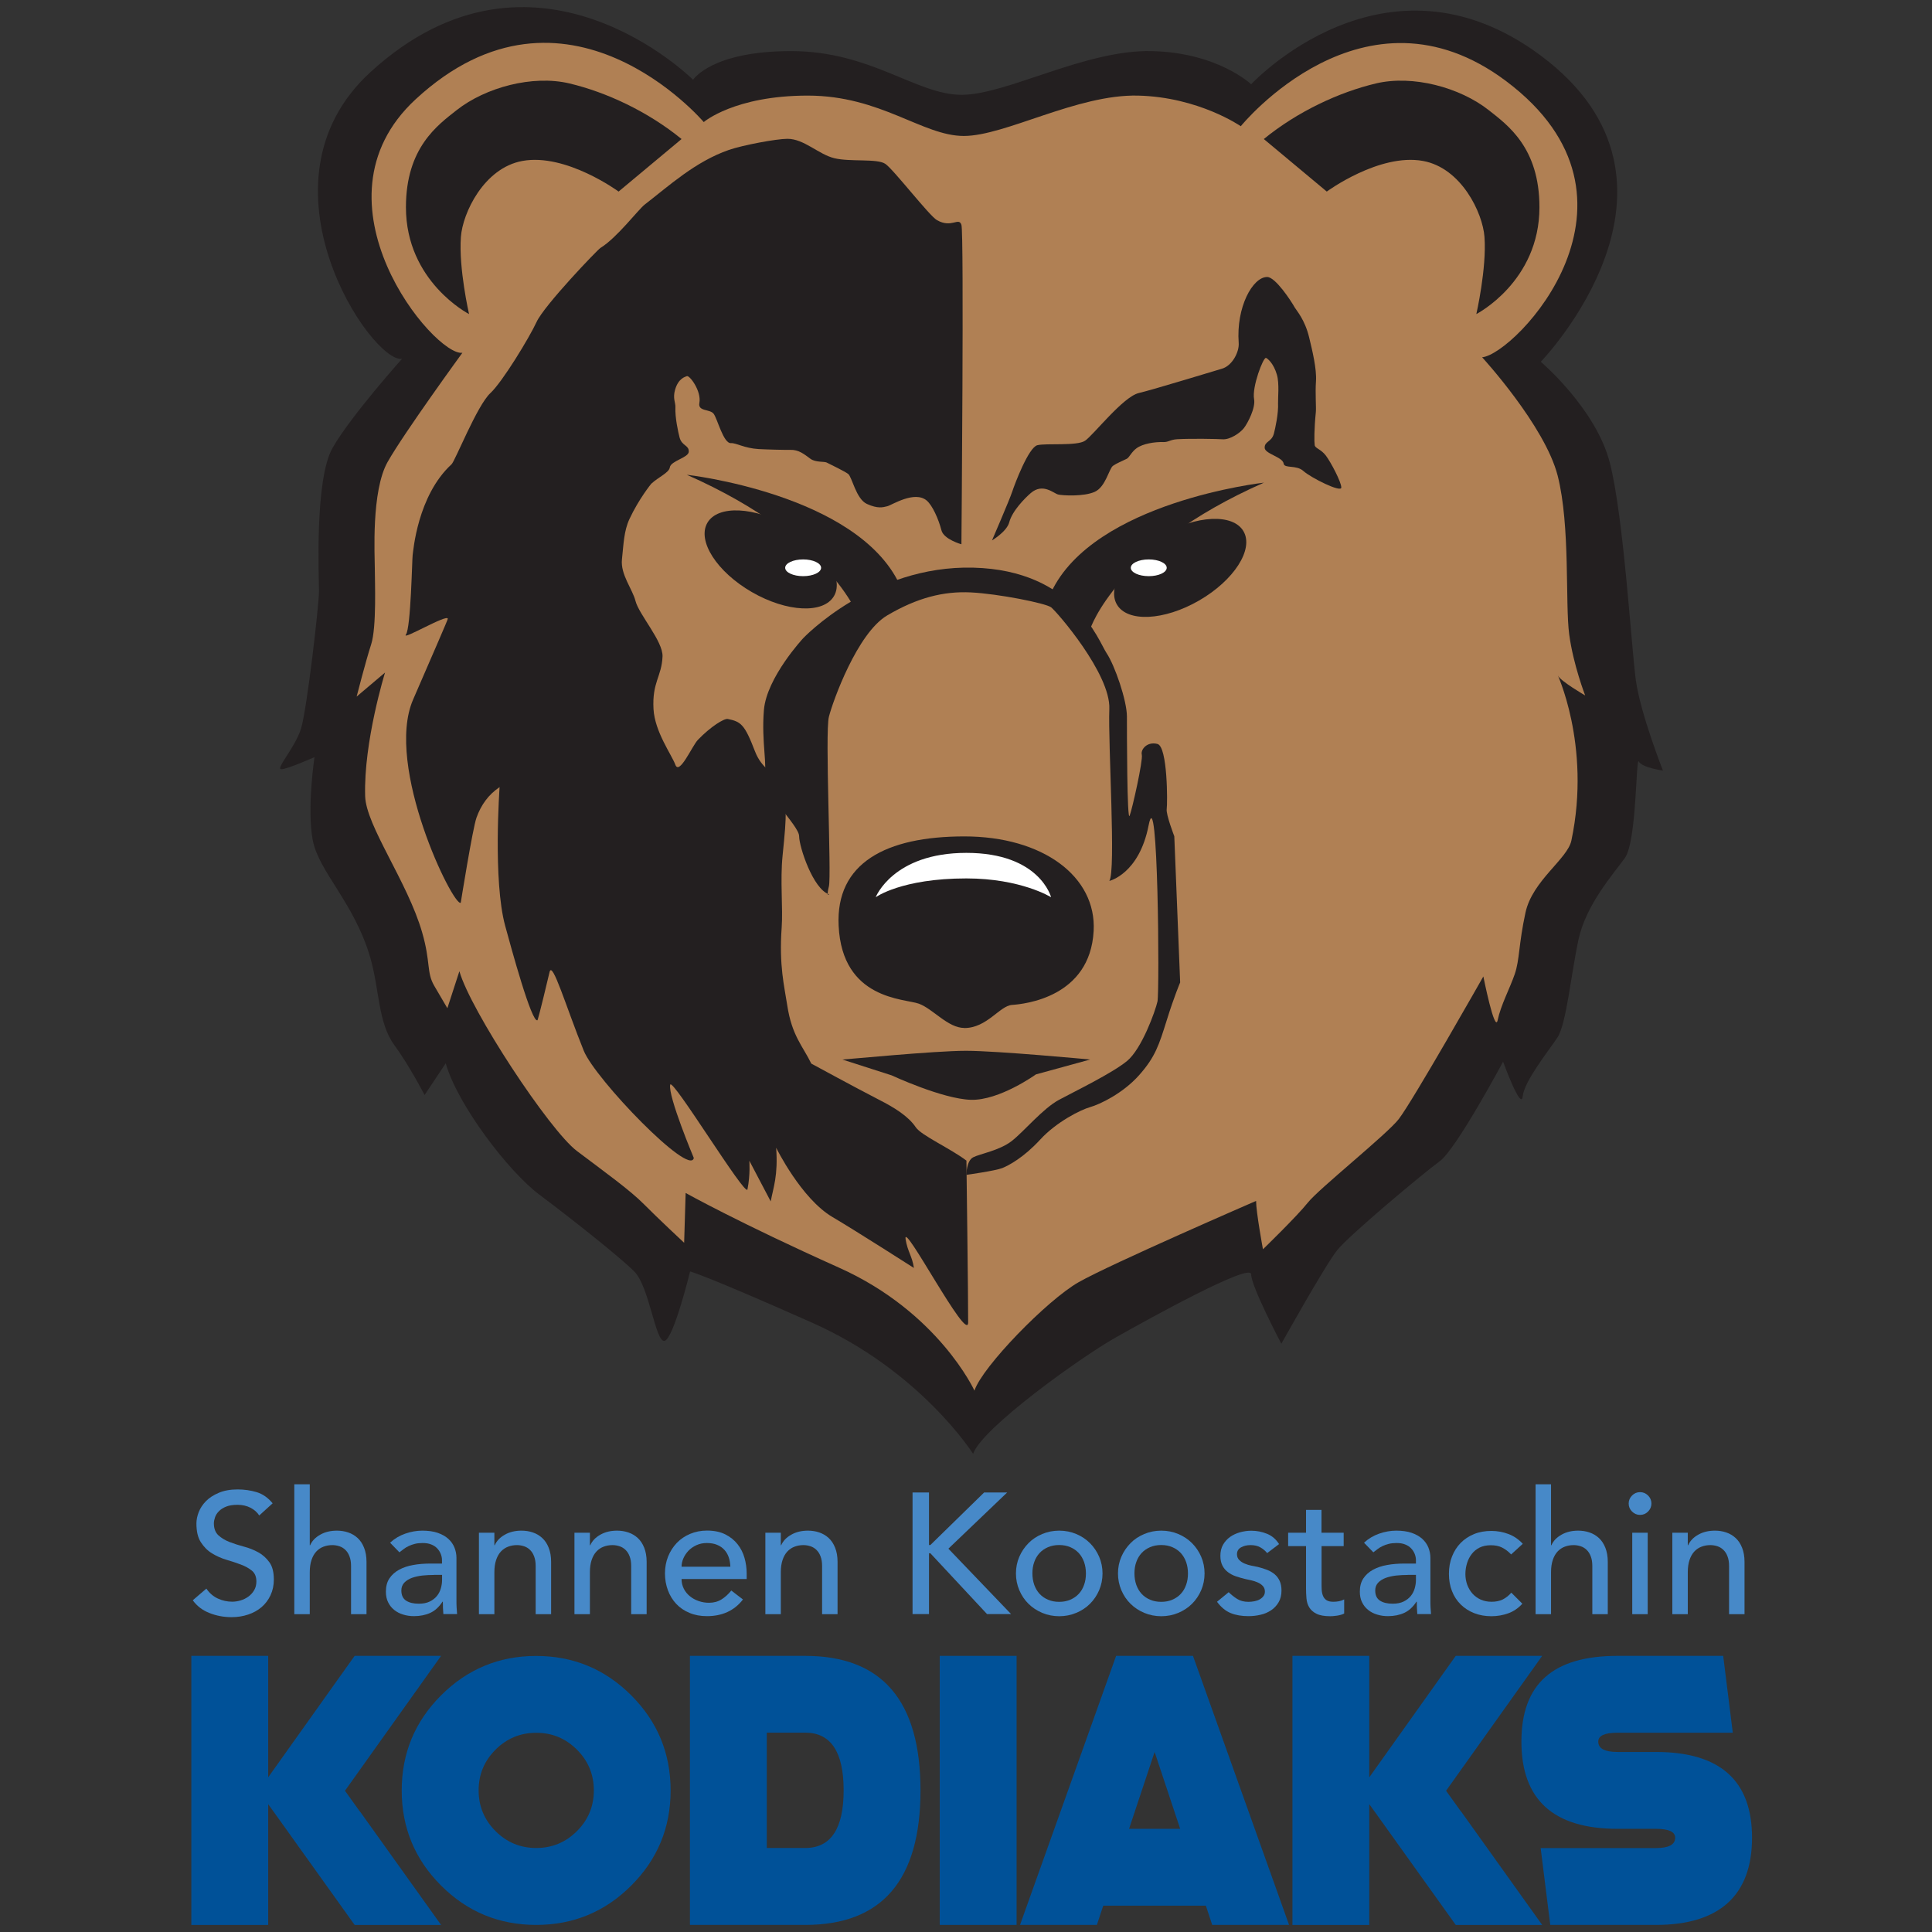
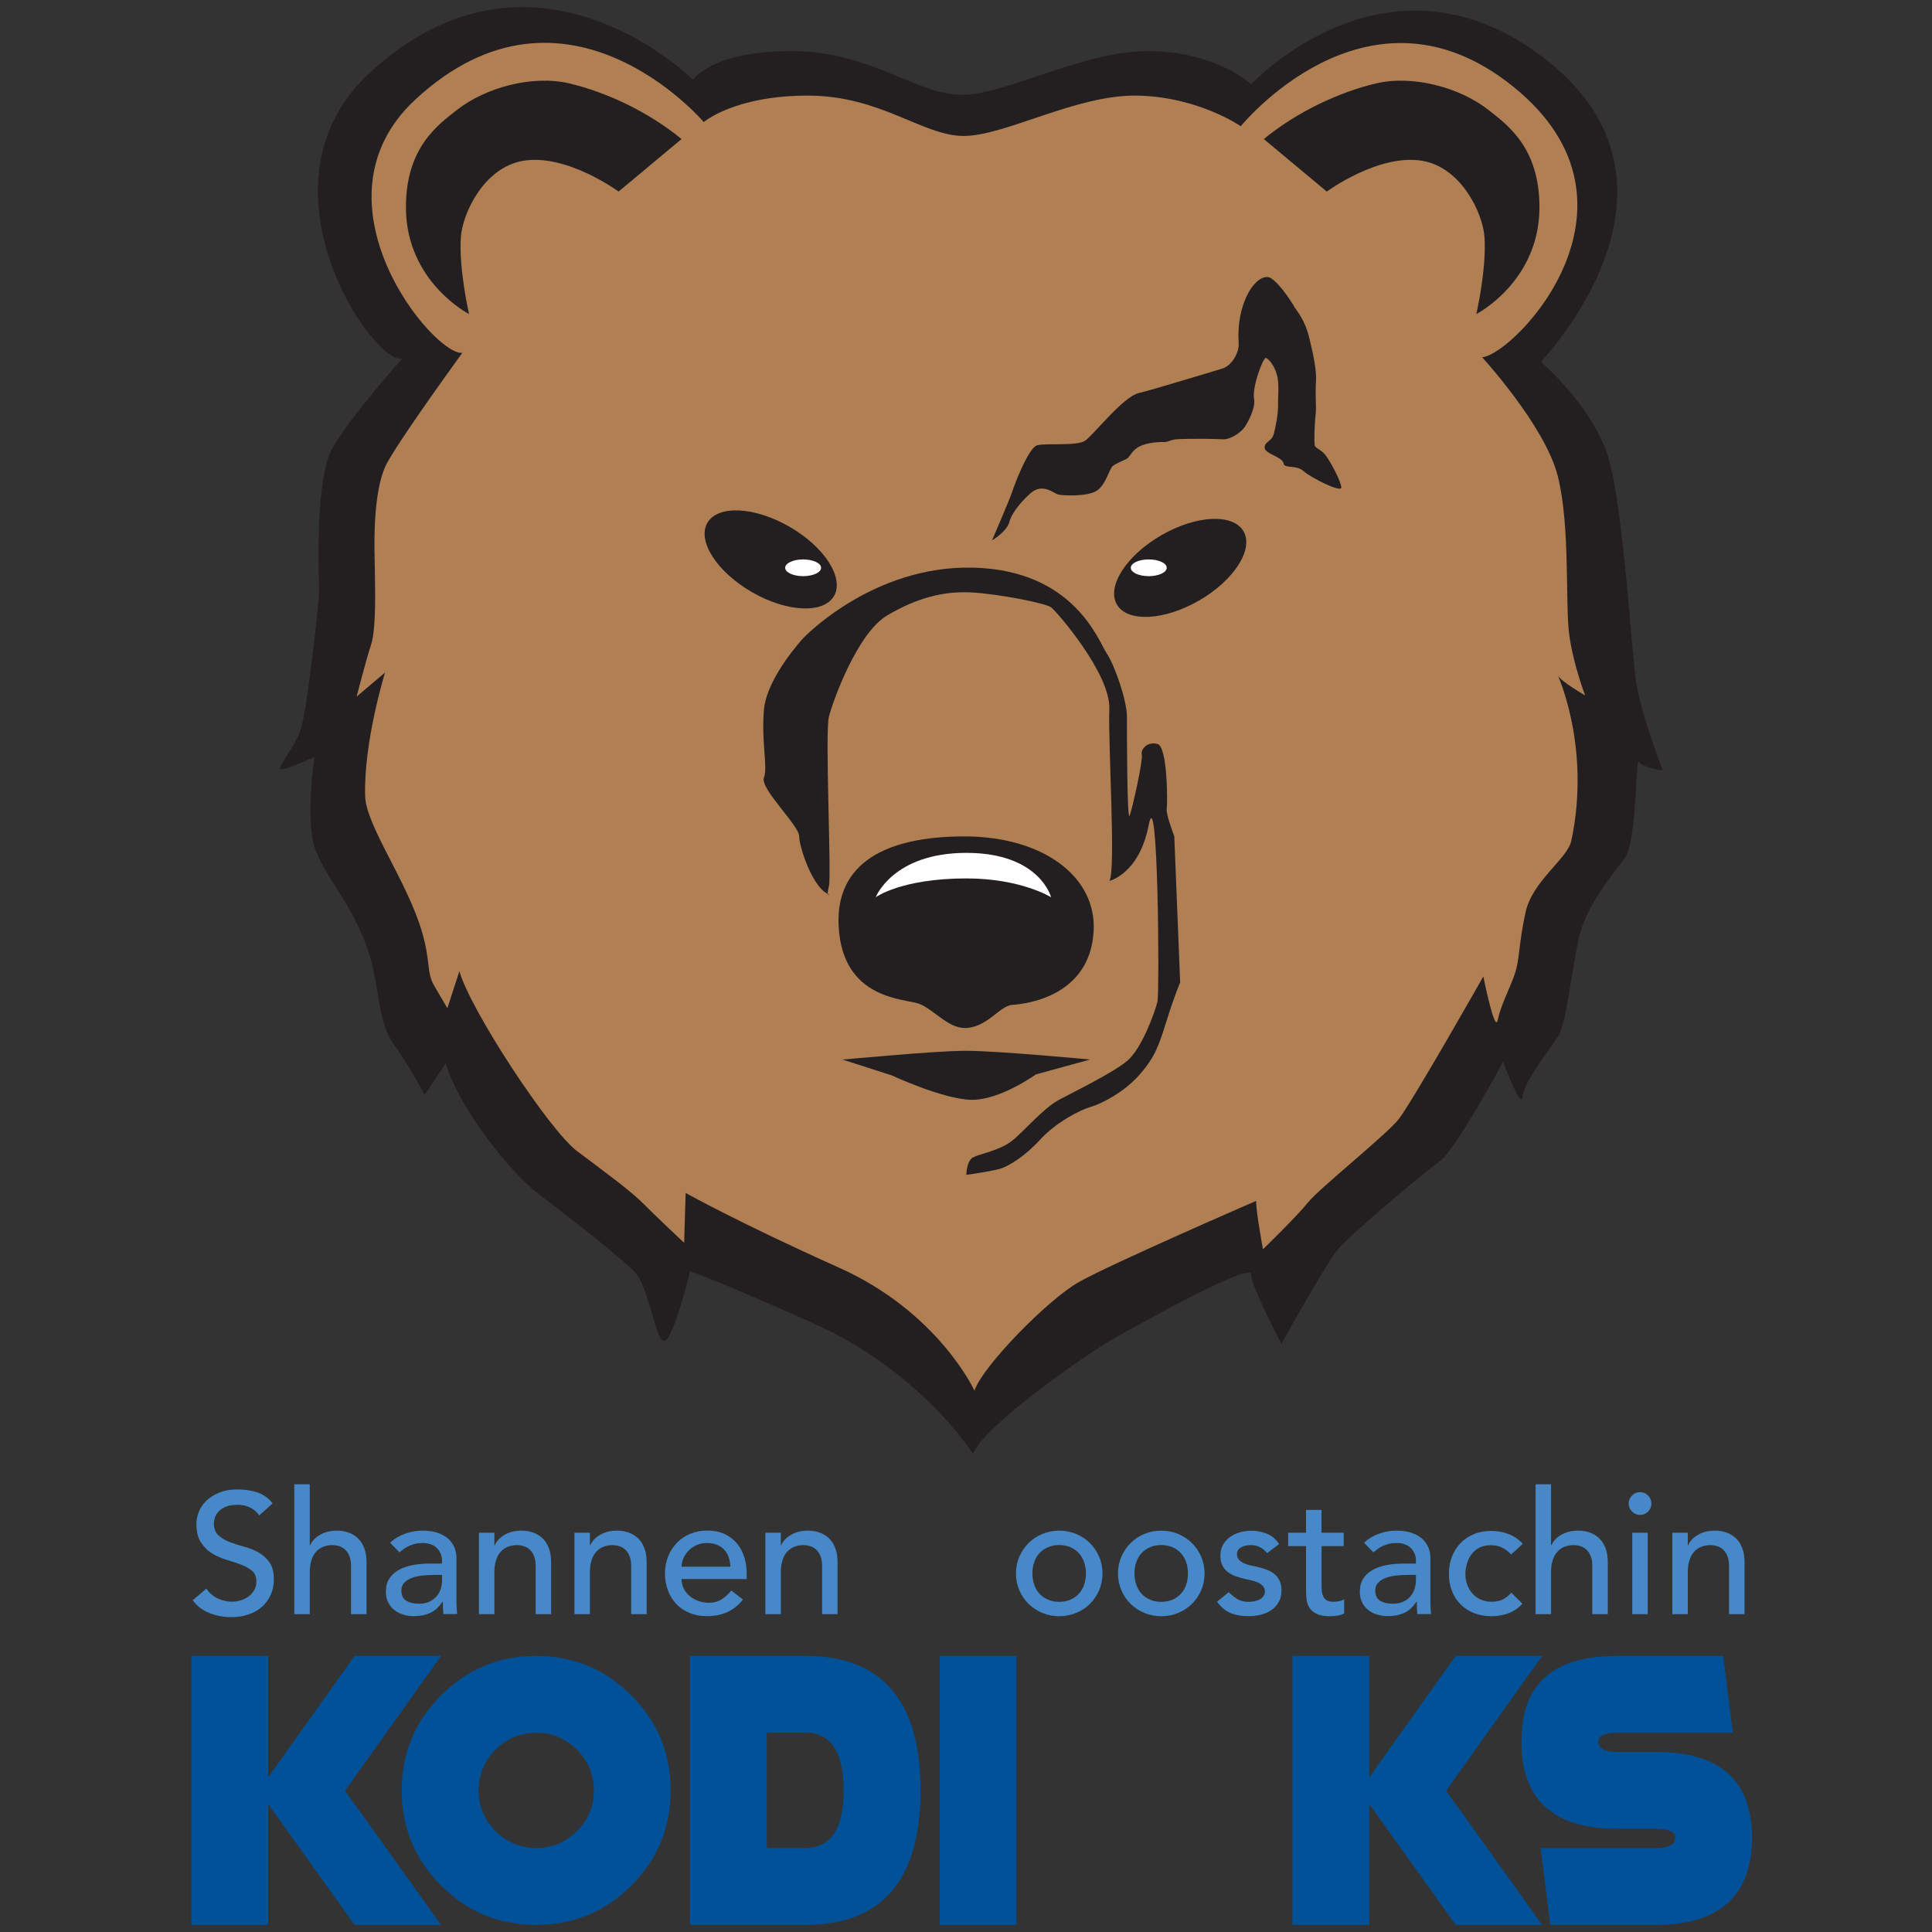
<svg xmlns="http://www.w3.org/2000/svg" id="Layer_1" data-name="Layer 1" viewBox="0 0 270 270">
  <rect x="0" y="0" width="270" height="270" fill="#333333" stroke="none" />
  <defs>
    <style>
      .cls-1 {
        fill: #005198;
      }

      .cls-2 {
        fill: #231f20;
      }

      .cls-3 {
        fill: #b08054;
      }

      .cls-4 {
        fill: #4789c8;
      }

      .cls-5 {
        fill: #fff;
      }
    </style>
  </defs>
  <g>
    <path class="cls-2" d="M136.01,203.2s-7.31-11.59-22.49-18.34c-15.18-6.75-17.08-7.17-17.08-7.17,0,0-2.32,9.49-3.58,9.7s-2.11-7.59-4.22-9.7-9.06-7.59-13.28-10.75-11.38-12.44-13.07-18.34l-2.95,4.43s-2.15-4.14-4.22-6.96c-2.32-3.16-2.06-7.71-3.37-12.23-2.23-7.68-7.2-12-8.04-16.42s.24-11.61.24-11.61c0,0-3.79,1.69-4.64,1.69s1.9-2.99,2.74-5.61,2.53-17.37,2.53-19.27-.63-15.6,1.9-20.03,9.7-12.44,9.7-12.44c-4.22.63-21.34-24.53-4.43-40.05,22.98-21.08,45.11,1.05,45.11,1.05,0,0,2.53-4.01,13.7-4.01s17.5,6.11,23.82,6.11,17.29-6.32,26.56-6.11c9.28.21,13.91,4.64,13.91,4.64,0,0,18.74-20.21,40.48-4.01,24.03,17.92,0,42.79,0,42.79,0,0,7.71,6.54,9.65,14.12,1.94,7.59,3,25.72,3.63,30.36.63,4.64,3.79,12.65,3.79,12.65,0,0-2.95-.42-3.37-1.26s-.27,11.17-1.96,13.49-5.42,6.53-6.47,11.38c-1.05,4.85-1.69,11.81-2.95,13.7s-4.64,6.11-4.85,8.22c-.21,2.11-2.74-4.85-2.74-4.85,0,0-6.54,12.23-8.85,13.91-2.32,1.69-12.65,10.33-14.34,12.44s-7.8,13.07-7.8,13.07c0,0-4.22-8.01-4.22-9.7s-14.12,6.11-18.97,8.85-18.68,12.65-19.88,16.23Z" />
    <path class="cls-3" d="M136.18,194.34s-5.01-10.95-18.92-17.18c-13.9-6.23-21.44-10.44-21.44-10.44l-.21,6.96s-3.71-3.46-5.64-5.41c-1.93-1.95-5.47-4.49-9.34-7.41s-14.89-19.69-16.43-25.13l-1.68,5.17s-1.24-2.11-1.85-3.16c-1.08-1.87-.47-3.26-1.67-7.42-2.04-7.09-7.85-14.9-7.97-19.06-.22-7.61,2.78-17.27,2.78-17.27l-3.97,3.36s1.25-4.89,2.03-7.3.51-8.85.51-10.61-.52-10.82,1.8-14.9c2.32-4.09,10.44-15.24,10.44-15.24-3.86.58-22.03-21.09-6.54-35.42,21.05-19.46,40.27,3.18,40.27,3.18,0,0,4.29-3.7,14.53-3.7s16.03,5.64,21.82,5.64,15.83-5.84,24.33-5.64,14.37,4.28,14.37,4.28c0,0,17.2-21.25,37.1-6.29,22.01,16.54,1.26,38.16-3.37,38.58,0,0,8.77,9.55,10.56,16.56,1.78,7.01,1.03,17.89,1.61,22.18s2.23,8.52,2.23,8.52c0,0-3.4-1.97-3.79-2.75s4.72,9.55,1.86,23.04c-.55,2.58-5.44,5.58-6.41,10.05s-.81,6.59-1.5,8.6-1.95,4.33-2.39,6.44c-.4,1.91-2-6.11-2-6.11,0,0-9.77,17.25-11.82,19.93-1.6,2.09-11.16,9.73-12.7,11.67s-6.28,6.53-6.28,6.53c0,0-.96-5.2-.96-6.76,0,0-20.36,8.83-24.8,11.36s-13.45,11.82-14.55,15.13Z" />
    <path class="cls-2" d="M117.75,148.07c.37,0,12.84-1.22,17.24-1.22s17.36,1.22,17.36,1.22l-7.58,2.08s-5.1,3.67-9.09,3.55-11.08-3.42-11.08-3.42l-6.85-2.2Z" />
    <path class="cls-2" d="M134.77,143.66c-2.3,0-4.37-2.66-6.35-3.39-1.99-.73-10.73-.52-11.22-10.91-.42-8.74,6.58-12.47,17.57-12.47s18.48,5.62,18.07,13.21c-.5,9.29-9.68,10.22-11.41,10.34s-3.49,3.23-6.66,3.23Z" />
    <path class="cls-2" d="M65.53,43.88s-8.8-4.52-8.8-14.92c0-8.32,4.43-11.47,7.09-13.57,4.04-3.18,10.62-4.95,15.76-3.73s10.94,3.91,15.67,7.77l-8.8,7.34s-7.33-5.39-13.44-4.28c-5.38.98-8.36,7.28-8.6,10.63-.32,4.4,1.14,10.77,1.14,10.77Z" />
    <path class="cls-2" d="M206.34,43.88s8.8-4.52,8.8-14.92c0-8.32-4.43-11.47-7.09-13.57-4.04-3.18-10.62-4.95-15.76-3.73s-10.94,3.91-15.67,7.77l8.8,7.34s7.33-5.39,13.44-4.28c5.38.98,8.36,7.28,8.6,10.63.32,4.4-1.14,10.77-1.14,10.77Z" />
    <path class="cls-2" d="M138.64,75.51s2.44-5.65,2.82-6.8,2.29-6.18,3.51-6.49,5.51.14,6.66-.62,5.3-6.14,7.51-6.67,10.88-3.19,11.62-3.4c1.47-.42,2.45-2.38,2.35-3.61-.37-4.97,1.94-9.21,3.98-9.21,1.15,0,3.34,3.34,3.87,4.29.23.4,1.39,1.66,1.99,4.13.44,1.82,1.08,4.43.96,6.15s.05,3.65-.02,4.32c-.24,2.39-.23,4.15-.16,4.61s.88.55,1.57,1.47,2.15,3.68,2.15,4.45-4.29-1.39-5.29-2.3-2.67-.31-2.77-1.05c-.13-.92-2.63-1.35-2.65-2.2-.02-.94.97-.78,1.29-1.99.19-.73.65-2.79.58-4.24-.03-.63.2-2.75-.16-3.98-.46-1.59-1.3-2.27-1.52-2.35-.38-.15-1.99,4.08-1.67,5.76.23,1.21-.88,3.34-1.41,4.03s-1.94,1.66-3.01,1.58c-.7-.05-4.32-.12-6.3-.01-1.04.06-1.21.42-1.96.4-1.2-.04-2.87.22-3.74.86-.71.51-1.02,1.29-1.36,1.47-.76.38-1.4.61-1.94.99s-1.02,2.94-2.54,3.63-4.5.53-5.12.38-2.13-1.66-3.82-.21c-.78.67-2.6,2.48-3.02,4.1-.33,1.28-2.4,2.52-2.4,2.52Z" />
    <ellipse class="cls-2" cx="164.93" cy="79.36" rx="10.22" ry="5.27" transform="translate(-17.58 93.1) rotate(-30)" />
    <ellipse class="cls-2" cx="107.7" cy="78.18" rx="5.27" ry="10.22" transform="translate(-13.85 132.36) rotate(-60)" />
-     <path class="cls-2" d="M134.36,76.07s.38-43.51,0-44.65-1.34.52-3.41-.65c-1.1-.62-6.09-7.12-7.24-7.88s-4.89-.24-7.11-.78-4.24-2.72-6.56-2.71c-1.52,0-6.23.88-8.17,1.55-4.71,1.63-8.4,5.04-11.76,7.63-.91.7-3.88,4.65-6.2,6.07-.4.24-7.86,8.03-8.92,10.34-.97,2.12-4.78,8.4-6.46,9.95-1.86,1.72-4.93,9.5-5.43,9.95-4.78,4.39-5.35,12.21-5.43,12.67s-.25,10.2-.94,11.12,5.85-2.96,5.85-2.2c0,.14-2.05,4.83-4.85,11.29-4.03,9.3,5.65,29.05,6.66,28.39,0,0,1.66-10.39,2.2-11.89.65-1.81,1.68-3.22,3.23-4.27,0,0-.95,13.05.78,19.39.8,2.93,3.73,13.73,4.52,13.18,0,0,.25-.66,1.68-6.72.39-1.66,2.28,4.8,4.78,10.99,1.61,3.98,14.83,17.68,15.38,14.99,0,0-3.62-8.63-3.3-10.23.23-1.17,10.56,15.81,10.8,14.62.42-2.12.26-4.01.26-4.01l2.99,5.69c.37-2,1.04-3.57.76-7.5,0,0,3.49,7.11,7.88,9.69,3.34,1.97,11.37,7.11,11.37,7.11-.24-1.66-.88-2.27-1.16-4.01-.46-2.86,8.71,14.69,8.74,11.63.02-2.84-.24-22.62-.24-22.62-2.18-1.67-6.3-3.51-7.07-4.65-1.04-1.55-2.97-2.75-5.17-3.87-3.1-1.59-9.44-5.04-9.44-5.04-1.2-2.47-2.71-3.88-3.36-8.14-.41-2.68-1.16-5.56-.78-10.86.2-2.73-.23-6.56.13-10.08.63-6.22.62-6.86-.39-9.44-1.04-2.64-2.49-2.56-3.49-5.17-1.43-3.73-1.95-4.1-3.78-4.47-.52-.1-2.4,1.07-4.18,2.92-.8.83-2.59,5.01-3.15,3.47-.51-1.39-2.87-4.59-3.05-7.77-.21-3.78,1.14-4.52,1.26-7.35.09-2.12-3.3-5.87-3.78-7.77-.41-1.63-2.12-3.7-1.89-5.81s.26-3.94,1.05-5.64c1.31-2.8,3.04-4.93,3.05-4.93.99-.92,2.49-1.54,2.59-2.28.13-.92,2.63-1.35,2.65-2.2.02-.94-.97-.78-1.29-1.99-.19-.73-.65-2.79-.58-4.24.03-.63-.4-1.21-.04-2.44.46-1.59,1.42-1.79,1.64-1.88.38-.15,2.06,2.07,1.75,3.75-.23,1.21,1.46.82,1.99,1.5s1.36,4.18,2.43,4.11c.7-.05,1.89.72,3.87.83,1.04.06,3.66.13,4.41.11,1.2-.04,1.96.62,2.84,1.26.71.51,1.91.34,2.25.51.76.38,2.46,1.2,3,1.59s1.1,3.51,2.63,4.2,2.22.47,2.84.32,3.82-2.24,5.52-.79c.78.67,1.63,2.53,2.05,4.15.33,1.28,2.81,1.96,2.81,1.96Z" />
-     <path class="cls-2" d="M146.89,82.79l5.47,5.11s3.66-11.36,24.28-20.45c0,0-23.77,2.65-29.74,15.33Z" />
-     <path class="cls-2" d="M125.73,81.69l-5.47,5.11s-3.66-11.36-24.28-20.45c0,0,23.77,2.65,29.74,15.33Z" />
    <path class="cls-2" d="M115.84,125.01s-.38.38,0-1.14-.57-21.46,0-23.7,3.98-11.7,8.14-14.16,7.87-3.41,11.7-3.22,10.45,1.51,11.21,2.08,8.33,9.28,8.14,14.2c-.19,4.92.95,22.72,0,24.04,0,0,4.16-.95,5.49-7.76,1.33-6.82,1.54,23.28,1.24,24.61s-2.19,6.63-4.27,8.33-7.19,4.18-9.47,5.4-4.92,4.44-6.63,5.77-4.42,1.78-5.38,2.27-.96,2.46-.96,2.46c0,0,4.07-.57,5.02-.95s3.03-1.51,5.3-3.98,5.63-4.16,6.98-4.54,4.57-1.91,6.84-4.46,2.79-4.25,3.86-7.66c1.06-3.41,1.88-5.3,1.88-5.3l-.82-20.43s-1.18-3.05-1.06-3.81.14-8.71-1.29-9.09-2.38.76-2.19,1.51-1.33,7.57-1.7,8.52-.38-11.62-.38-13.86-1.7-7.16-2.84-8.86c-1.14-1.7-4.52-11.59-18.63-11.95-14.12-.36-23.77,9.86-23.77,9.86,0,0-5.11,5.49-5.49,10.03-.38,4.54.57,7.95,0,9.47s4.92,6.67,4.92,8.16,1.95,7.4,4.16,8.12Z" />
    <ellipse class="cls-5" cx="160.54" cy="79.35" rx="2.51" ry="1.17" />
    <ellipse class="cls-5" cx="112.24" cy="79.35" rx="2.51" ry="1.17" />
    <path class="cls-5" d="M135.05,122.76c7.64,0,11.84,2.63,11.84,2.63,0,0-1.57-6.2-11.84-6.2s-12.67,6.2-12.67,6.2c0,0,3.58-2.63,12.67-2.63Z" />
  </g>
  <g>
    <path class="cls-4" d="M28.85,222.02c.42.62.95,1.08,1.6,1.38.65.3,1.32.44,2,.44.38,0,.78-.06,1.18-.18.4-.12.76-.3,1.09-.54s.6-.54.8-.89c.21-.35.31-.76.31-1.22,0-.66-.21-1.16-.62-1.5-.42-.34-.93-.63-1.55-.86-.62-.23-1.29-.46-2.02-.67-.73-.22-1.4-.52-2.02-.9s-1.13-.9-1.55-1.55c-.42-.65-.62-1.52-.62-2.63,0-.5.11-1.02.32-1.58.22-.56.56-1.07,1.02-1.54s1.06-.85,1.79-1.16c.73-.31,1.6-.47,2.63-.47.93,0,1.82.13,2.66.38.85.26,1.59.78,2.23,1.56l-1.87,1.7c-.29-.45-.7-.81-1.22-1.08-.53-.27-1.13-.41-1.8-.41s-1.17.08-1.6.25-.76.38-1.02.65c-.26.26-.44.55-.54.85-.1.3-.16.58-.16.84,0,.72.21,1.27.62,1.66.42.38.93.7,1.55.94s1.29.46,2.02.65c.73.19,1.4.46,2.02.8.62.34,1.13.81,1.55,1.39s.62,1.39.62,2.41c0,.82-.16,1.55-.47,2.21-.31.66-.73,1.21-1.26,1.66-.53.45-1.15.79-1.87,1.03-.72.24-1.49.36-2.3.36-1.09,0-2.12-.19-3.1-.58-.98-.38-1.75-.98-2.33-1.78l1.9-1.63Z" />
    <path class="cls-4" d="M41.13,207.43h2.16v8.52h.05c.27-.61.74-1.1,1.42-1.48.67-.38,1.45-.56,2.33-.56.54,0,1.07.08,1.57.25s.94.43,1.32.78c.38.35.68.8.9,1.36.22.55.34,1.2.34,1.96v7.32h-2.16v-6.72c0-.53-.07-.98-.22-1.36-.14-.38-.34-.68-.58-.91-.24-.23-.52-.4-.83-.5-.31-.1-.64-.16-.97-.16-.45,0-.86.07-1.25.22-.38.14-.72.37-1.01.68-.29.31-.51.71-.67,1.19-.16.48-.24,1.05-.24,1.7v5.86h-2.16v-18.14Z" />
    <path class="cls-4" d="M54.52,215.59c.61-.56,1.31-.98,2.11-1.26s1.6-.42,2.4-.42,1.55.1,2.15.31c.6.21,1.09.49,1.48.84.38.35.67.76.85,1.21.18.46.28.93.28,1.43v5.81c0,.4,0,.77.02,1.1s.04.66.07.96h-1.92c-.05-.58-.07-1.15-.07-1.73h-.05c-.48.74-1.05,1.26-1.7,1.56s-1.42.46-2.28.46c-.53,0-1.03-.07-1.51-.22-.48-.14-.9-.36-1.26-.65-.36-.29-.64-.64-.85-1.07-.21-.42-.31-.92-.31-1.48,0-.74.16-1.35.49-1.85.33-.5.78-.9,1.34-1.21.57-.31,1.23-.54,1.99-.67.76-.14,1.57-.2,2.44-.2h1.58v-.48c0-.29-.06-.58-.17-.86s-.28-.55-.5-.78c-.22-.23-.5-.42-.84-.55-.34-.14-.74-.2-1.2-.2-.42,0-.78.04-1.09.12-.31.08-.6.18-.85.3-.26.12-.49.26-.7.42-.21.16-.41.31-.6.46l-1.3-1.34ZM60.62,220.1c-.51,0-1.04.03-1.57.08-.54.06-1.02.17-1.46.32-.44.16-.8.38-1.08.67-.28.29-.42.66-.42,1.1,0,.66.22,1.13.66,1.42.44.29,1.04.43,1.79.43.59,0,1.1-.1,1.51-.3s.75-.46,1.01-.78c.26-.32.44-.68.55-1.07.11-.39.17-.78.17-1.16v-.72h-1.15Z" />
    <path class="cls-4" d="M66.93,214.2h2.16v1.75h.05c.27-.61.74-1.1,1.42-1.48.67-.38,1.45-.56,2.33-.56.54,0,1.07.08,1.57.25s.94.43,1.32.78c.38.35.68.8.9,1.36.22.55.34,1.2.34,1.96v7.32h-2.16v-6.72c0-.53-.07-.98-.22-1.36-.14-.38-.34-.68-.58-.91-.24-.23-.52-.4-.83-.5-.31-.1-.64-.16-.97-.16-.45,0-.86.07-1.25.22-.38.14-.72.37-1.01.68-.29.31-.51.71-.67,1.19-.16.48-.24,1.05-.24,1.7v5.86h-2.16v-11.38Z" />
    <path class="cls-4" d="M80.28,214.2h2.16v1.75h.05c.27-.61.74-1.1,1.42-1.48.67-.38,1.45-.56,2.33-.56.54,0,1.07.08,1.57.25s.94.43,1.32.78c.38.35.68.8.9,1.36.22.55.34,1.2.34,1.96v7.32h-2.16v-6.72c0-.53-.07-.98-.22-1.36-.14-.38-.34-.68-.58-.91-.24-.23-.52-.4-.83-.5-.31-.1-.64-.16-.97-.16-.45,0-.86.07-1.25.22-.38.14-.72.37-1.01.68-.29.31-.51.71-.67,1.19-.16.48-.24,1.05-.24,1.7v5.86h-2.16v-11.38Z" />
    <path class="cls-4" d="M95.25,220.68c0,.5.11.95.32,1.36s.5.76.85,1.04c.35.29.76.51,1.22.67s.94.24,1.44.24c.67,0,1.26-.16,1.75-.47.5-.31.95-.72,1.37-1.24l1.63,1.25c-1.2,1.55-2.88,2.33-5.04,2.33-.9,0-1.71-.15-2.44-.46-.73-.3-1.34-.72-1.85-1.26-.5-.54-.89-1.17-1.16-1.9-.27-.73-.41-1.52-.41-2.36s.15-1.64.44-2.36c.3-.73.7-1.36,1.22-1.9.52-.54,1.14-.96,1.86-1.26.72-.3,1.5-.46,2.35-.46,1.01,0,1.86.18,2.56.53.7.35,1.27.81,1.72,1.38.45.57.77,1.21.97,1.92s.3,1.44.3,2.17v.77h-9.12ZM102.07,218.95c-.02-.48-.09-.92-.23-1.32-.14-.4-.34-.75-.61-1.04-.27-.3-.61-.53-1.02-.7s-.88-.25-1.43-.25-1.01.1-1.45.3c-.44.2-.81.46-1.12.78-.3.32-.54.68-.71,1.07-.17.39-.25.78-.25,1.16h6.82Z" />
    <path class="cls-4" d="M106.96,214.2h2.16v1.75h.05c.27-.61.74-1.1,1.42-1.48.67-.38,1.45-.56,2.33-.56.54,0,1.07.08,1.57.25s.94.43,1.32.78c.38.35.68.8.9,1.36.22.55.34,1.2.34,1.96v7.32h-2.16v-6.72c0-.53-.07-.98-.22-1.36-.14-.38-.34-.68-.58-.91-.24-.23-.52-.4-.83-.5-.31-.1-.64-.16-.97-.16-.45,0-.86.07-1.25.22-.38.14-.72.37-1.01.68-.29.31-.51.71-.67,1.19-.16.48-.24,1.05-.24,1.7v5.86h-2.16v-11.38Z" />
-     <path class="cls-4" d="M127.53,208.58h2.3v7.34h.19l7.51-7.34h3.22l-8.21,7.85,8.76,9.14h-3.36l-7.92-8.5h-.19v8.5h-2.3v-16.99Z" />
    <path class="cls-4" d="M141.98,219.89c0-.83.16-1.61.47-2.33.31-.72.74-1.35,1.28-1.9s1.18-.97,1.92-1.28c.74-.31,1.53-.47,2.38-.47s1.64.16,2.38.47c.74.31,1.38.74,1.92,1.28s.97,1.18,1.28,1.9c.31.72.47,1.5.47,2.33s-.16,1.61-.47,2.34c-.31.73-.74,1.36-1.28,1.9s-1.18.96-1.92,1.27c-.74.31-1.53.47-2.38.47s-1.64-.16-2.38-.47c-.74-.31-1.38-.74-1.92-1.27s-.97-1.17-1.28-1.9c-.31-.73-.47-1.51-.47-2.34ZM144.28,219.89c0,.58.09,1.11.26,1.6.18.49.42.9.74,1.25.32.34.71.62,1.18.82.46.2.98.3,1.56.3s1.1-.1,1.56-.3c.46-.2.86-.47,1.18-.82.32-.34.57-.76.74-1.25.18-.49.26-1.02.26-1.6s-.09-1.11-.26-1.6c-.18-.49-.42-.9-.74-1.25-.32-.34-.71-.62-1.18-.82-.46-.2-.98-.3-1.56-.3s-1.1.1-1.56.3c-.46.2-.86.47-1.18.82s-.57.76-.74,1.25c-.18.49-.26,1.02-.26,1.6Z" />
    <path class="cls-4" d="M156.24,219.89c0-.83.16-1.61.47-2.33.31-.72.74-1.35,1.28-1.9s1.18-.97,1.92-1.28c.74-.31,1.53-.47,2.38-.47s1.64.16,2.38.47c.74.31,1.38.74,1.92,1.28.54.54.97,1.18,1.28,1.9.31.72.47,1.5.47,2.33s-.16,1.61-.47,2.34c-.31.73-.74,1.36-1.28,1.9-.54.54-1.18.96-1.92,1.27-.74.31-1.53.47-2.38.47s-1.64-.16-2.38-.47c-.74-.31-1.38-.74-1.92-1.27s-.97-1.17-1.28-1.9c-.31-.73-.47-1.51-.47-2.34ZM158.54,219.89c0,.58.09,1.11.26,1.6.18.49.42.9.74,1.25.32.34.71.62,1.18.82.46.2.98.3,1.56.3s1.1-.1,1.56-.3c.46-.2.86-.47,1.18-.82.32-.34.57-.76.74-1.25.18-.49.26-1.02.26-1.6s-.09-1.11-.26-1.6c-.18-.49-.42-.9-.74-1.25-.32-.34-.71-.62-1.18-.82-.46-.2-.98-.3-1.56-.3s-1.1.1-1.56.3c-.46.2-.86.47-1.18.82s-.57.76-.74,1.25c-.18.49-.26,1.02-.26,1.6Z" />
    <path class="cls-4" d="M177.09,217.05c-.26-.32-.57-.59-.95-.8-.38-.22-.84-.32-1.38-.32-.51,0-.96.11-1.33.32s-.56.53-.56.95c0,.34.11.61.32.82.22.21.47.38.77.5.3.13.61.22.95.29.34.06.62.12.86.17.46.11.9.25,1.31.41.41.16.76.37,1.06.62s.53.57.7.94.25.82.25,1.34c0,.64-.14,1.19-.41,1.64-.27.46-.62.83-1.06,1.12s-.92.5-1.48.62c-.55.13-1.11.19-1.67.19-.94,0-1.77-.14-2.48-.43s-1.35-.82-1.91-1.58l1.63-1.34c.35.35.74.66,1.18.94.43.27.96.41,1.58.41.27,0,.55-.03.83-.08.28-.06.53-.14.74-.26s.39-.27.53-.46c.14-.18.2-.4.2-.64,0-.32-.1-.58-.3-.79-.2-.21-.44-.37-.72-.49-.28-.12-.58-.22-.89-.29-.31-.07-.59-.13-.83-.18-.46-.11-.9-.24-1.32-.38-.42-.14-.78-.34-1.1-.58-.32-.24-.58-.54-.77-.91-.19-.37-.29-.82-.29-1.37,0-.59.12-1.11.37-1.55.25-.44.58-.8.98-1.09.41-.29.87-.5,1.39-.65.52-.14,1.04-.22,1.57-.22.77,0,1.5.14,2.21.43s1.26.77,1.68,1.44l-1.68,1.27Z" />
    <path class="cls-4" d="M187.79,216.07h-3.1v5.16c0,.32,0,.64.02.95.02.31.08.59.18.84.1.25.26.45.48.6.22.15.53.23.95.23.26,0,.52-.02.79-.07.27-.05.52-.14.74-.26v1.97c-.26.14-.59.24-1,.3-.41.06-.72.08-.95.08-.83,0-1.48-.12-1.93-.35-.46-.23-.79-.53-1.01-.9s-.34-.78-.38-1.24c-.04-.46-.06-.92-.06-1.38v-5.93h-2.5v-1.87h2.5v-3.19h2.16v3.19h3.1v1.87Z" />
    <path class="cls-4" d="M190.63,215.59c.61-.56,1.31-.98,2.11-1.26s1.6-.42,2.4-.42,1.55.1,2.15.31c.6.21,1.09.49,1.48.84.38.35.67.76.85,1.21.18.46.28.93.28,1.43v5.81c0,.4,0,.77.02,1.1s.04.66.07.96h-1.92c-.05-.58-.07-1.15-.07-1.73h-.05c-.48.74-1.05,1.26-1.7,1.56s-1.42.46-2.28.46c-.53,0-1.03-.07-1.51-.22-.48-.14-.9-.36-1.26-.65-.36-.29-.64-.64-.85-1.07-.21-.42-.31-.92-.31-1.48,0-.74.16-1.35.49-1.85.33-.5.78-.9,1.34-1.21.57-.31,1.23-.54,1.99-.67.76-.14,1.57-.2,2.44-.2h1.58v-.48c0-.29-.06-.58-.17-.86s-.28-.55-.5-.78c-.22-.23-.5-.42-.84-.55-.34-.14-.74-.2-1.2-.2-.42,0-.78.04-1.09.12-.31.08-.6.18-.85.3-.26.12-.49.26-.7.42-.21.16-.41.31-.6.46l-1.3-1.34ZM196.72,220.1c-.51,0-1.04.03-1.57.08-.54.06-1.02.17-1.46.32-.44.16-.8.38-1.08.67-.28.29-.42.66-.42,1.1,0,.66.22,1.13.66,1.42.44.29,1.04.43,1.79.43.59,0,1.1-.1,1.51-.3s.75-.46,1.01-.78c.26-.32.44-.68.55-1.07.11-.39.17-.78.17-1.16v-.72h-1.15Z" />
    <path class="cls-4" d="M211.17,217.22c-.4-.42-.82-.73-1.26-.95-.44-.22-.96-.32-1.57-.32s-1.11.11-1.55.32c-.44.22-.81.51-1.1.89-.3.38-.52.81-.67,1.3-.15.49-.23,1-.23,1.52s.09,1.03.26,1.5c.18.47.42.88.74,1.24.32.35.7.63,1.15.83s.95.3,1.51.3c.61,0,1.13-.11,1.56-.32.43-.22.83-.53,1.2-.95l1.54,1.54c-.56.62-1.21,1.07-1.96,1.34-.74.27-1.53.41-2.36.41-.88,0-1.68-.14-2.41-.43-.73-.29-1.36-.69-1.88-1.21-.53-.52-.94-1.14-1.22-1.87-.29-.73-.43-1.53-.43-2.41s.14-1.69.43-2.42c.29-.74.69-1.37,1.21-1.9.52-.53,1.14-.94,1.87-1.24.73-.3,1.54-.44,2.44-.44.83,0,1.63.15,2.39.44s1.42.75,1.98,1.36l-1.63,1.49Z" />
    <path class="cls-4" d="M214.6,207.43h2.16v8.52h.05c.27-.61.74-1.1,1.42-1.48.67-.38,1.45-.56,2.33-.56.54,0,1.07.08,1.57.25s.94.43,1.32.78c.38.35.68.8.9,1.36.22.55.34,1.2.34,1.96v7.32h-2.16v-6.72c0-.53-.07-.98-.22-1.36-.14-.38-.34-.68-.58-.91-.24-.23-.52-.4-.83-.5-.31-.1-.64-.16-.97-.16-.45,0-.86.07-1.25.22-.38.14-.72.37-1.01.68-.29.31-.51.71-.67,1.19-.16.48-.24,1.05-.24,1.7v5.86h-2.16v-18.14Z" />
    <path class="cls-4" d="M227.61,210.12c0-.43.16-.8.47-1.12.31-.31.68-.47,1.12-.47s.8.16,1.12.47c.31.31.47.68.47,1.12s-.16.8-.47,1.12c-.31.31-.68.47-1.12.47s-.8-.16-1.12-.47c-.31-.31-.47-.68-.47-1.12ZM228.11,214.2h2.16v11.38h-2.16v-11.38Z" />
    <path class="cls-4" d="M233.71,214.2h2.16v1.75h.05c.27-.61.74-1.1,1.42-1.48.67-.38,1.45-.56,2.33-.56.54,0,1.07.08,1.57.25s.94.43,1.32.78c.38.35.68.8.9,1.36.22.55.34,1.2.34,1.96v7.32h-2.16v-6.72c0-.53-.07-.98-.22-1.36-.14-.38-.34-.68-.58-.91-.24-.23-.52-.4-.83-.5-.31-.1-.64-.16-.97-.16-.45,0-.86.07-1.25.22-.38.14-.72.37-1.01.68-.29.31-.51.71-.67,1.19-.16.48-.24,1.05-.24,1.7v5.86h-2.16v-11.38Z" />
    <path class="cls-1" d="M50.39,253.27l11.25,15.74h-12.08l-11.09-15.5-.99-1.37v16.87h-10.74v-37.6h10.74v16.97l12.08-16.97h12.08l-13.43,18.85,1.93,2.69.24.32Z" />
    <path class="cls-1" d="M74.93,269.01c-5.19,0-9.62-1.83-13.29-5.5-3.67-3.67-5.5-8.1-5.5-13.29s1.83-9.62,5.5-13.29c3.67-3.67,8.1-5.51,13.29-5.51s9.62,1.84,13.29,5.51c3.67,3.67,5.5,8.1,5.5,13.29s-1.83,9.62-5.5,13.29c-3.67,3.67-8.1,5.5-13.29,5.5ZM80.63,255.9c1.58-1.58,2.36-3.47,2.36-5.69s-.79-4.12-2.36-5.69c-1.58-1.58-3.47-2.36-5.69-2.36s-4.12.79-5.69,2.36c-1.58,1.58-2.36,3.47-2.36,5.69s.79,4.12,2.36,5.69c1.58,1.58,3.47,2.36,5.69,2.36s4.12-.79,5.69-2.36Z" />
    <path class="cls-1" d="M96.42,269.01v-37.6h16.11c10.74,0,16.11,6.27,16.11,18.8s-5.37,18.8-16.11,18.8h-16.11ZM107.16,242.15v16.11h5.37c3.58,0,5.37-2.69,5.37-8.06s-1.79-8.06-5.37-8.06h-5.37Z" />
    <path class="cls-1" d="M142.07,231.41v37.6h-10.74v-37.6h10.74Z" />
-     <path class="cls-1" d="M154.18,266.32l-.89,2.69h-10.74l13.43-37.6h10.74l13.43,37.6h-10.74l-.89-2.69h-14.34ZM164.93,255.58l-3.57-10.74-3.57,10.74h7.14Z" />
    <path class="cls-1" d="M204.27,253.27l11.25,15.74h-12.08l-11.09-15.5-.99-1.37v16.87h-10.74v-37.6h10.74v16.97l12.08-16.97h12.08l-13.43,18.85,1.93,2.69.24.32Z" />
    <path class="cls-1" d="M226.05,255.58c-8.95,0-13.43-4.06-13.43-12.19s4.48-11.98,13.43-11.98h14.77l1.34,10.74h-16.11c-1.79,0-2.69.41-2.69,1.24,0,.97.9,1.45,2.69,1.45h5.37c8.95,0,13.43,3.99,13.43,11.98s-4.48,12.19-13.43,12.19h-14.77l-1.34-10.74h16.11c1.79,0,2.69-.48,2.69-1.45,0-.82-.9-1.24-2.69-1.24h-5.37Z" />
  </g>
</svg>